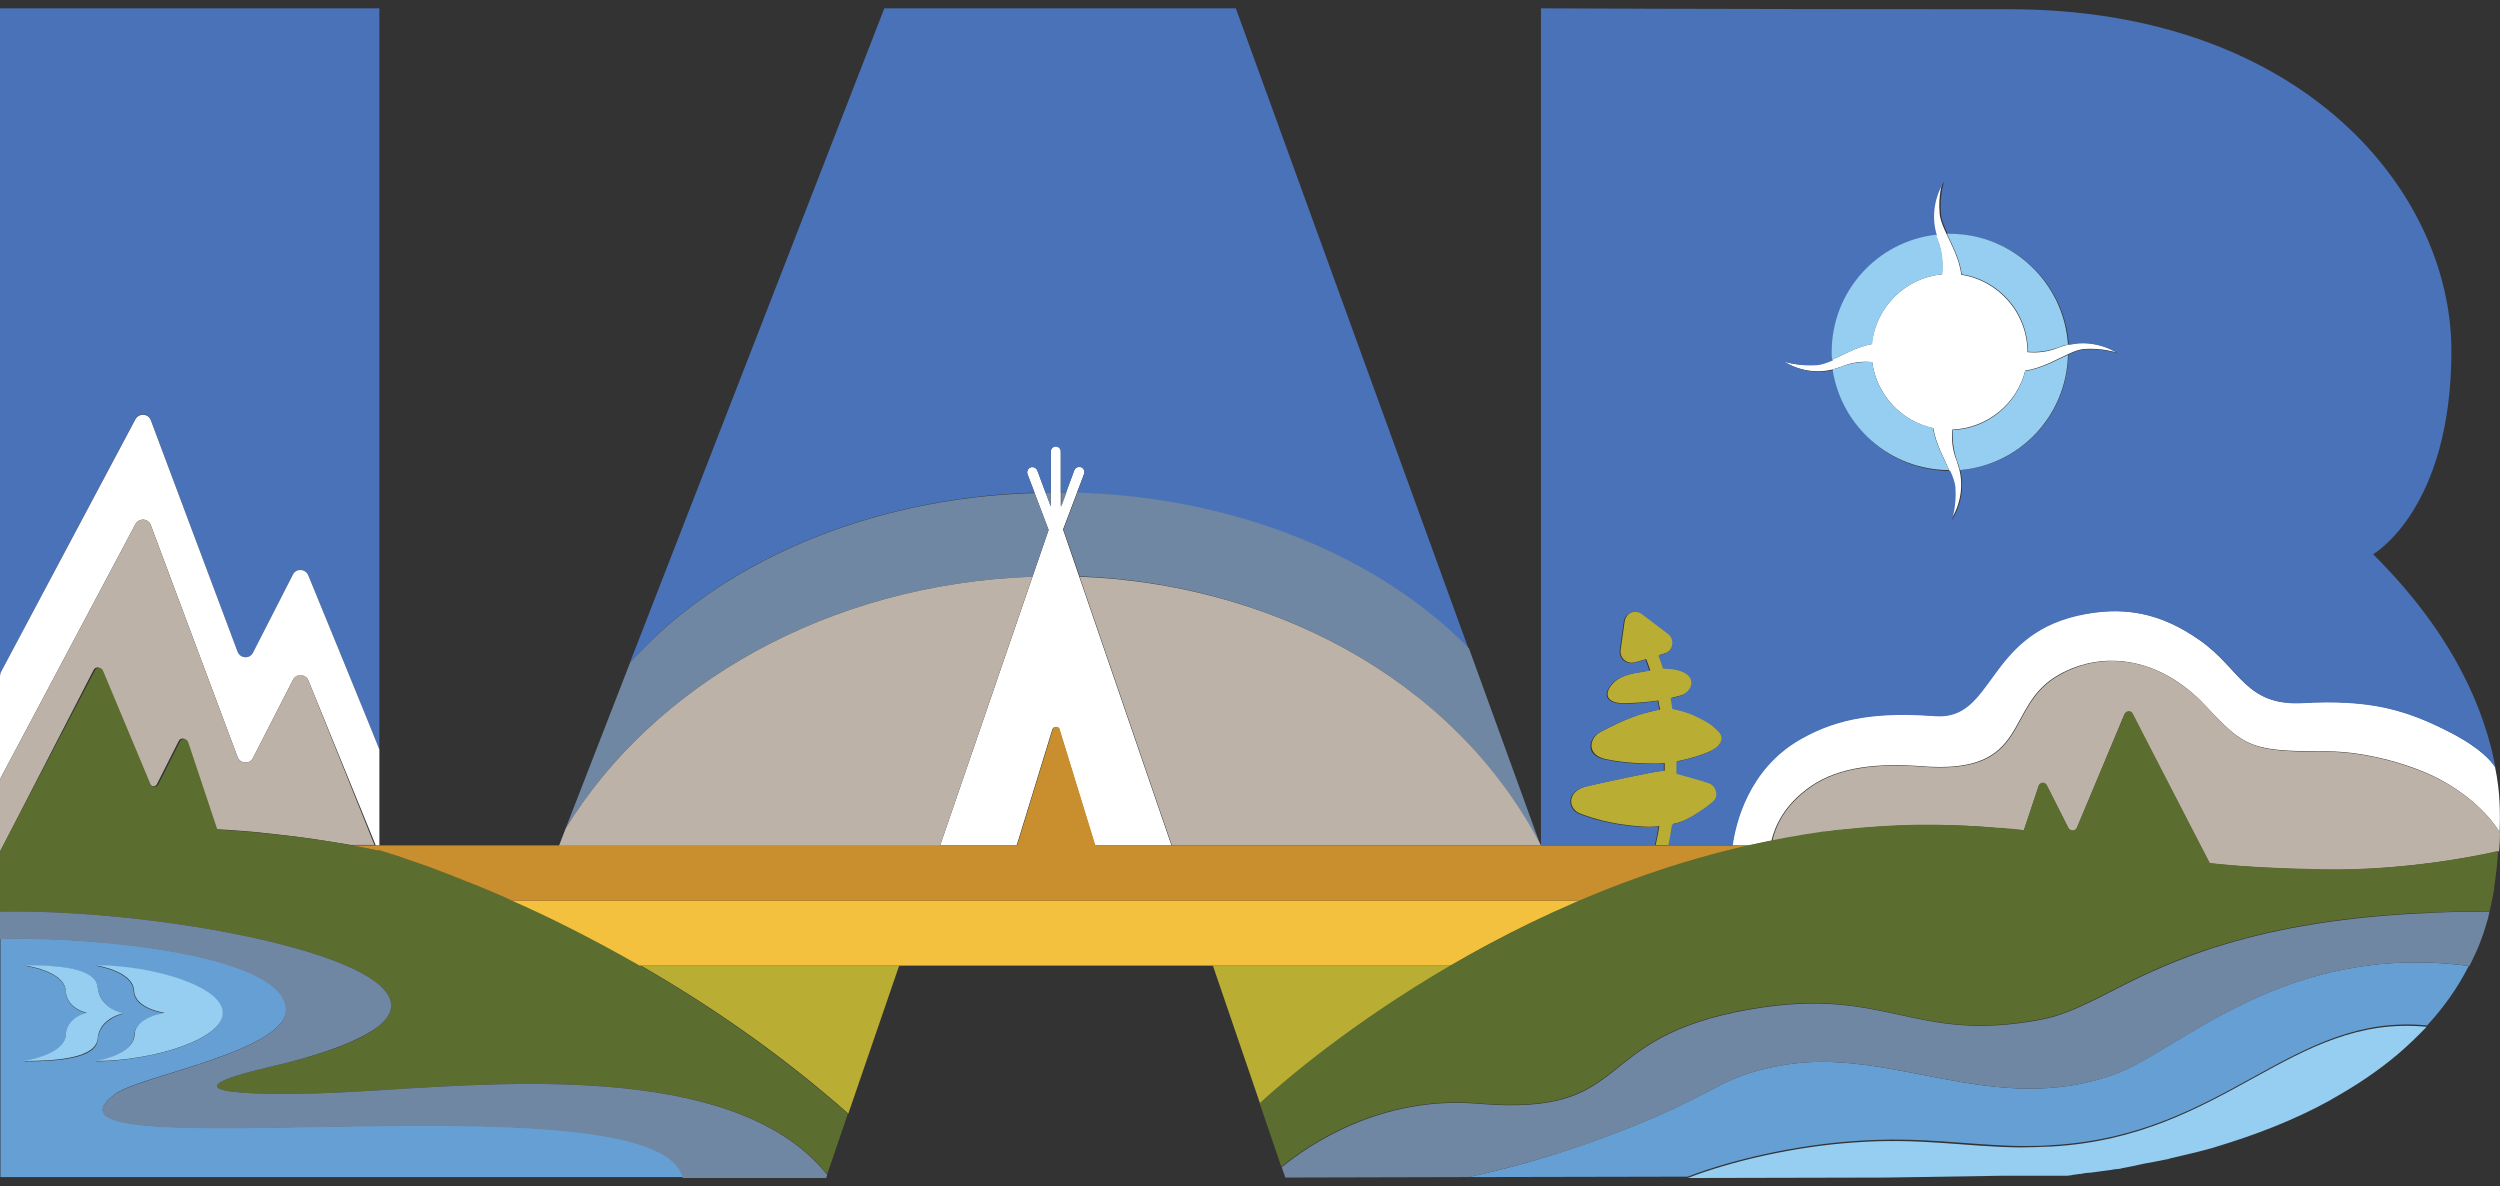
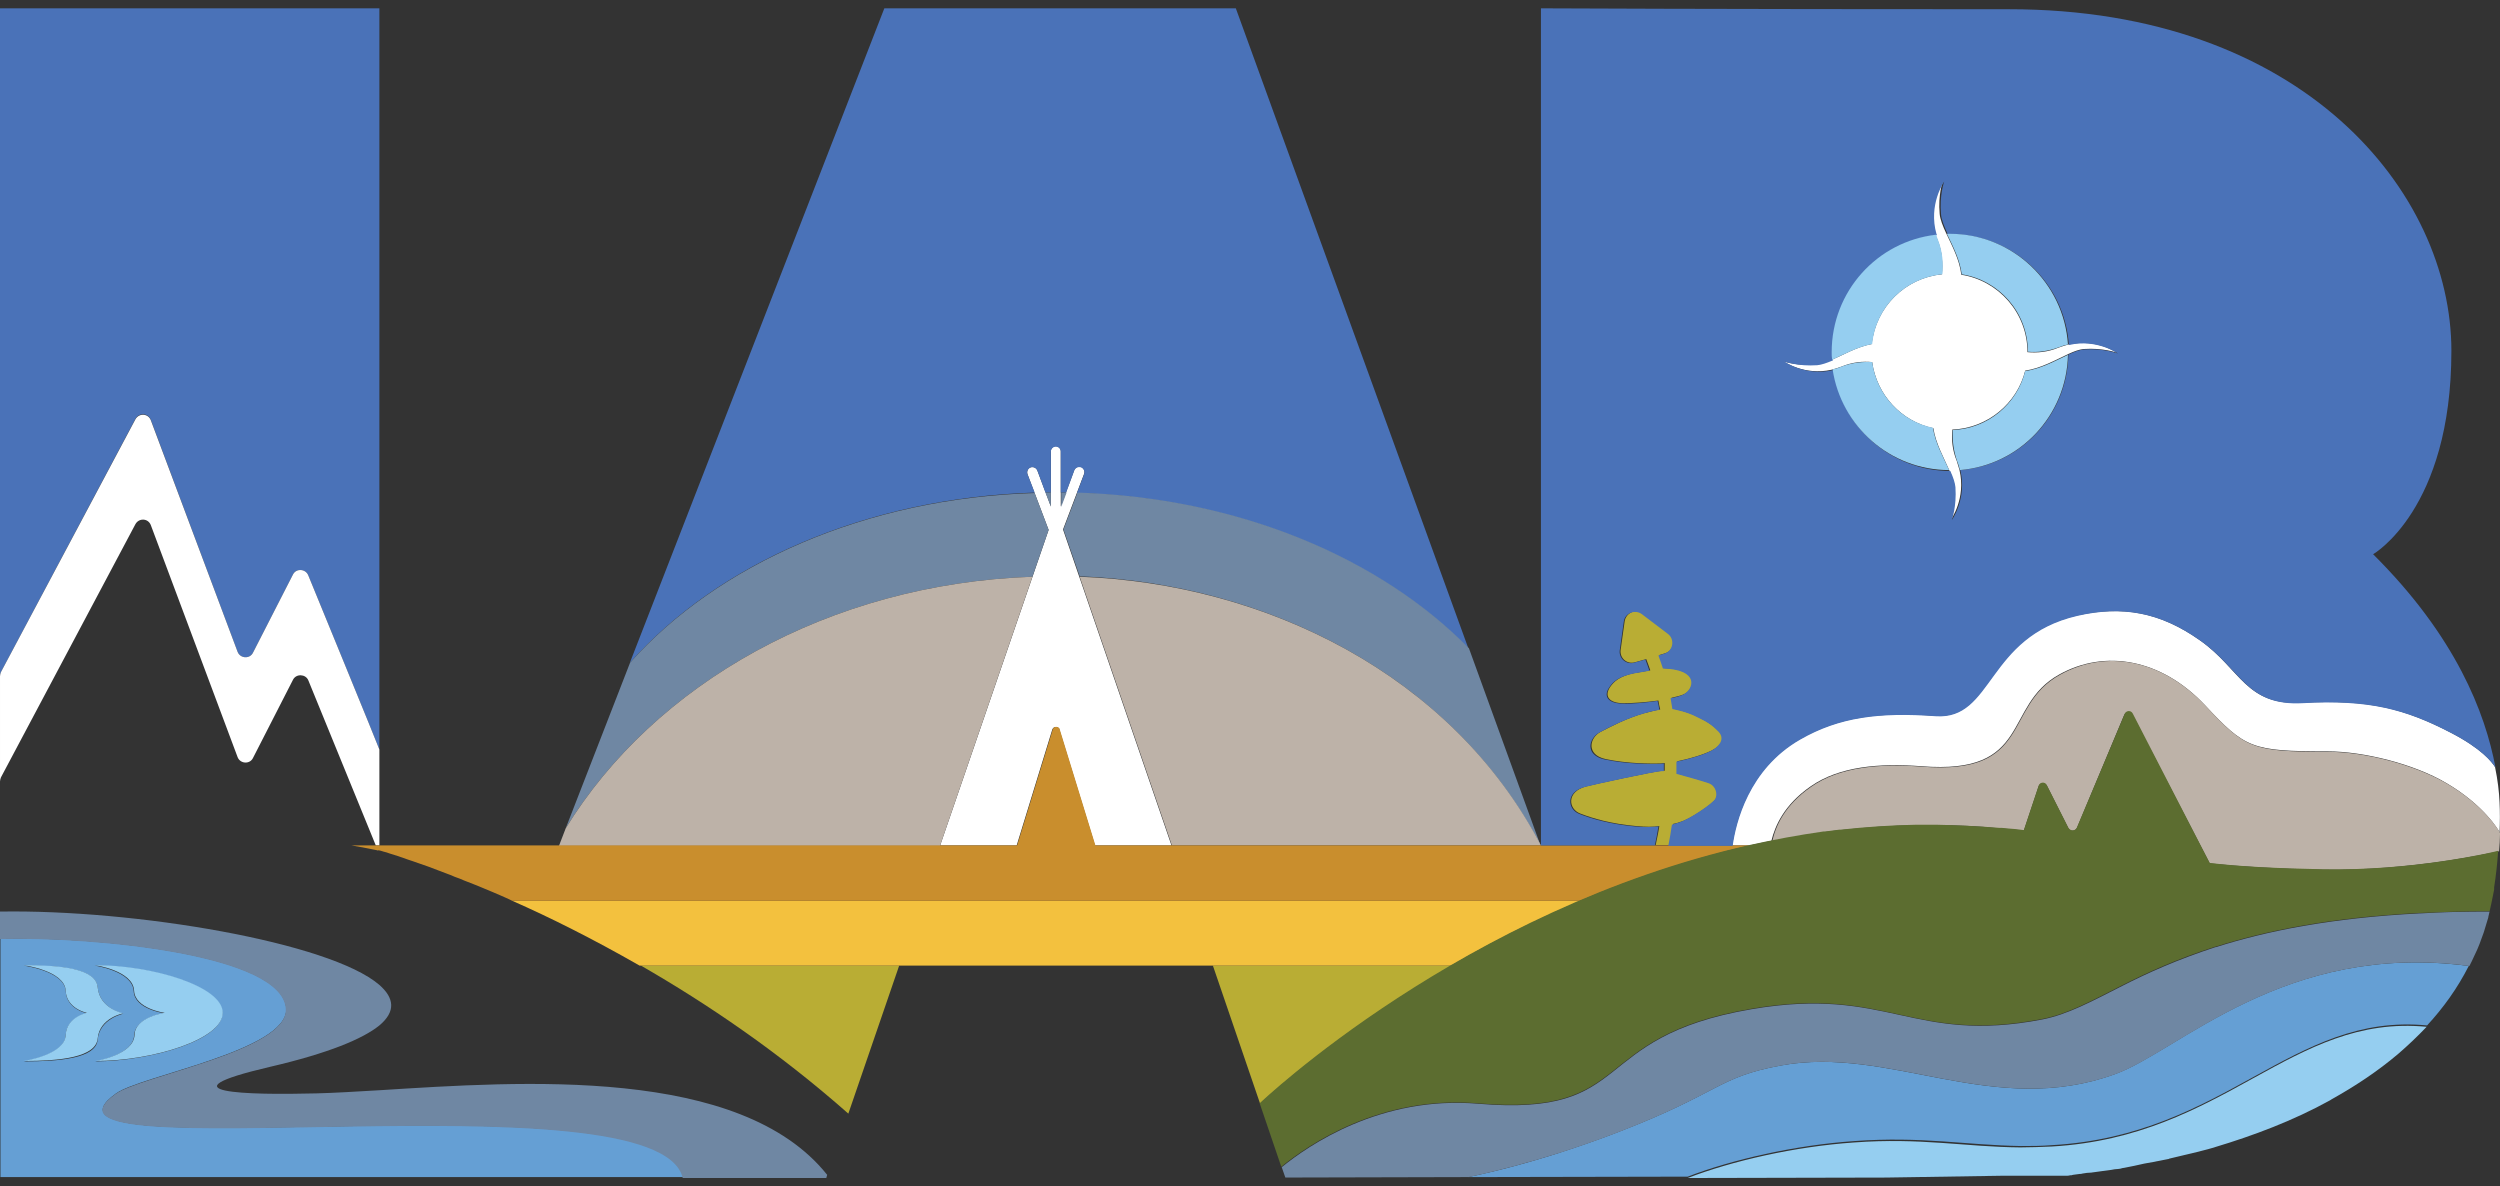
<svg xmlns="http://www.w3.org/2000/svg" viewBox="0 0 555.5 263.6">
  <rect x="0" y="0" width="555.5" height="263.6" fill="#333333" stroke="none" />
  <path d="m0 1.85v148.4c0-.3.1-.6.2-.9l29.9-56.3c.8-1.4 2.8-1.3 3.4.2l19.3 51.6c.6 1.5 2.7 1.6 3.4.2l8.9-17.4c.7-1.4 2.8-1.3 3.4.2 0 0 15.8 38.5 15.8 38.7v-164.7z" fill="#4a72b8" />
  <path d="m25.8 242.95c5.6-4 38.1-9.5 37.8-18.8-.5-12-41.9-16.1-63.5-15.6v53h84.3 67.5c-5.6-23.5-151.5-.5-126.1-18.6zm-20.6-7.1s9.2-1.3 9.4-5.8c.2-4 4.7-4.9 4.7-4.9s-4.5-.9-4.7-4.9c-.2-4.5-9.4-5.7-9.4-5.7 8.2 0 16.1.6 16.5 4.9.5 4.7 5.7 5.8 5.7 5.8s-5.3 1.1-5.7 5.8c-.4 4.1-8.3 4.8-16.5 4.8zm24.6-5.8c.2-4 6.7-4.9 6.7-4.9s-6.6-.9-6.8-4.9c-.2-4.5-8.7-5.7-8.7-5.7 12.8 0 28.4 4.7 28.4 10.6s-15.5 10.6-28.3 10.7c0 0 8.5-1.3 8.7-5.8z" fill="#659fd4" />
  <path d="m49.5 225.05c0-5.9-15.6-10.6-28.4-10.6 0 0 8.5 1.2 8.7 5.7.2 4 6.8 4.9 6.8 4.9s-6.6.9-6.7 4.9c-.2 4.5-8.7 5.8-8.7 5.8 12.7 0 28.3-4.8 28.3-10.7z" fill="#95cef0" />
  <path d="m27.4 225.15s-5.3-1-5.7-5.8c-.4-4.2-8.3-4.9-16.5-4.9 0 0 9.2 1.2 9.4 5.7.2 4 4.7 4.9 4.7 4.9s-4.5.9-4.7 4.9c-.2 4.5-9.4 5.8-9.4 5.8 8.2 0 16.1-.8 16.5-5 .4-4.6 5.7-5.6 5.7-5.6z" fill="#95cef0" />
  <path d="m83.9 188.95h.1c0 .1-.1 0-.1 0z" fill="#fff" />
  <path d="m84.3 187.15v-20.6c0-.2-15.8-38.7-15.8-38.7-.6-1.5-2.7-1.6-3.4-.2l-8.9 17.4c-.7 1.4-2.8 1.3-3.4-.2l-19.3-51.5c-.6-1.5-2.6-1.6-3.4-.2l-29.9 56.2c-.1.3-.2.6-.2.9v23.4c0-.3.1-.6.2-.9l29.9-56.3c.8-1.4 2.8-1.3 3.4.2l19.3 51.6c.6 1.5 2.7 1.6 3.4.2l8.9-17.4c.7-1.4 2.8-1.3 3.4.1l15 36.7h.8z" fill="#fff" />
-   <path d="m68.5 151.15c-.6-1.5-2.7-1.6-3.4-.1l-8.9 17.4c-.7 1.4-2.8 1.3-3.4-.2l-19.3-51.6c-.6-1.5-2.6-1.6-3.4-.2l-29.9 56.3c-.2.3-.2.6-.2.9v15.6l20.8-40.4c.4-.8 1.5-.7 1.8.1l10.5 25.1c.3.8 1.5.9 1.8.1l4.8-9.5c.4-.8 1.5-.7 1.8.1l6.5 19.5c3.9.2 8 .5 12.3 1 2.9.3 5.8.7 8.9 1.1 2.5.4 5 .8 7.6 1.2.4.1.8.1 1.1.2h5.3z" fill="#bdb2a8" />
  <path d="m233.8 162.15c.2-.7 1.1-.8 1.5-.3.1.1.1.2.1.3l7.9 25.7h.5 16.5l-24.1-70.2 4.7-12.4c.2-.6-.1-1.2-.7-1.5-.6-.2-1.2.1-1.5.7l-3 8.1v-12.3c0-.6-.5-1.1-1.1-1.1s-1.1.5-1.1 1.1v12.3l-3-8c-.2-.6-.9-.9-1.5-.7s-.9.9-.7 1.5l4.7 12.4-24.1 70.1h17z" fill="#fff" />
  <path d="m229.9 109.45-1.6-4.1c-.2-.6.1-1.2.7-1.5.6-.2 1.2.1 1.5.7l1.8 4.9h1.2v-9.1c0-.6.5-1.1 1.1-1.1s1.1.5 1.1 1.1v9.1h1.2l1.8-4.9c.2-.6.9-.9 1.5-.7s.9.9.7 1.5l-1.6 4.2c35.8 1.1 67.3 14.5 87 34.6l-51.7-142.3h-78.1l-56.5 145.3v.1c19.4-21.9 52.3-36.6 89.9-37.8z" fill="#4a72b8" />
  <path d="m233.5 109.45c-.4 0-.8 0-1.2 0l1.2 3.1z" fill="#6f87a3" />
  <path d="m237 109.45c-.4 0-.8 0-1.2 0v3.2z" fill="#6f87a3" />
  <path d="m229.4 128.15 3.6-10.4-3.1-8.2c-37.6 1.1-70.5 15.9-89.9 37.7l-14.3 36.8c19.7-32.1 58.5-54.3 103.7-55.9z" fill="#6f87a3" />
  <path d="m208.9 187.85 20.5-59.7c-45.2 1.6-84 23.8-103.7 55.9l-1.5 3.9h84.7z" fill="#bdb2a8" />
  <path d="m322.6 214.55h-53.1l10.5 30.7c.1-.1 16.2-15.4 42.6-30.7z" fill="#b9ad34" />
  <path d="m402.3 174.75c6.4-4.5 15.4-5.2 24.6-4.5 24.8 2 18-13.4 30.7-20.4 10.1-5.6 22.6-3.5 32.3 6.8 9 9.6 10.3 10.3 27.3 10.3 8 0 19.2 2.8 26.3 7 8.6 5 11.8 10.8 11.8 10.8s0 .1.1.2c.1-2.3.1-4.6 0-6.7-.1-2.3-.4-4.9-1-7.8-.7-1.2-3.1-4.2-9.9-7.7-10.2-5.3-18.3-7.4-32.9-6.6-12.7.7-13.7-7.5-22.8-13.9-8.9-6.3-17.3-7.7-27.3-5.5-20.3 4.6-18.6 23.2-31.5 22.3-12.5-.9-21.4.2-30.1 5.2-11.5 6.6-14.3 18.6-15 23.6h3.9c1.6-.4 3.2-.7 4.8-1 .8-3.3 2.8-8 8.7-12.1z" fill="#fff" />
  <path d="m405.6 184.85c1-.1 2.1-.3 3.1-.4h.3c5.5-.6 11.2-1 16.9-1.1h.5 3.2.5c4.7 0 9.4.2 14.1.7h.6c.3 0 .6.1.9.1 1.3.1 2.6.3 4 .4l3.3-9.9c.3-.8 1.4-.8 1.8-.1l4.8 9.5c.4.8 1.5.7 1.9-.1l10.5-25.1c.3-.8 1.4-.9 1.8-.1l17.2 33.1c6.8.7 14.9 1.2 25.1 1.4 19.9.3 37.6-3.8 39.2-4.1 0 0 0 0 0-.1.1-1.2.2-2.5.2-3.7 0-.1 0-.2 0-.3-.1-.1-.1-.2-.1-.2s-3.2-5.8-11.8-10.8c-7.2-4.2-18.3-7-26.3-7-17 0-18.3-.7-27.3-10.3-9.7-10.3-22.1-12.5-32.3-6.8-12.7 7-5.9 22.4-30.7 20.4-9.2-.7-18.2 0-24.6 4.5-5.9 4.1-7.9 8.8-8.6 12.1 3.8-.8 7.6-1.4 11.5-1.9.1-.2.2-.2.3-.2z" fill="#bdb2a8" />
  <path d="m449 254.65c2.2 0 4.6 0 7-.2 38.6-2.2 53.2-29.5 83.3-26.6 3.6-3.9 6.7-8.2 9.2-13.1 0 0 0-.1.1-.1-40.9-5.5-64.5 18.9-78.6 24-27.1 9.9-50-6.4-74.3-1.9-14.1 2.6-13.4 6-35.9 14.7-4.6 1.8-9 3.3-13.3 4.7-7.2 2.3-14 4.1-20.3 5.4l48.8-.1c9.9-3.8 23.9-7 37-7.9 15-1.1 24.9.9 37 1.1z" fill="#659fd4" />
  <path d="m444.8 261.25h11.2.3.1.3.2.6.7.1.5.4c.2 0 .5 0 .8-.1.2 0 .4 0 .6-.1.5-.1 1-.1 1.5-.2.2 0 .4 0 .7-.1.6-.1 1.2-.2 1.9-.2.2 0 .4-.1.7-.1 1.2-.2 2.4-.3 3.7-.5.5-.1 1-.2 1.5-.2.3 0 .7-.1 1-.2.5-.1 1.1-.2 1.6-.3.3-.1.7-.1 1-.2s.6-.1.9-.2l.9-.2c.3-.1.6-.1 1-.2.5-.1 1.1-.2 1.7-.3.3-.1.6-.1 1-.2.7-.1 1.3-.3 2-.4.1 0 .2 0 .3-.1.7-.2 1.4-.3 2.1-.5s1.4-.3 2.1-.5c.6-.1 1.1-.3 1.7-.4.9-.2 1.8-.5 2.7-.7.6-.2 1.2-.3 1.7-.5 8.3-2.5 17.2-5.8 25.5-10.4.1-.1.2-.1.3-.2 5.2-2.9 10.2-6.2 14.8-10.1 2.2-1.9 4.3-3.9 6.3-6-30.1-2.9-44.7 24.4-83.3 26.6-2.4.1-4.8.2-7 .2-12.1-.1-22.1-2.2-36.9-1.1-13.2.9-27.1 4.1-37 7.9l44.1-.1z" fill="#95cef0" />
  <path d="m373.3 182.65c2.3-.6 7.4-4.1 8-5.2s.2-3-1.4-3.5c-1.4-.5-6.1-1.8-7.2-2.1 0-.9 0-1.8 0-2.7 2.4-.5 6.2-1.5 8.2-2.7 1.8-1.1 2.7-2.7.9-4.2-1.2-1-2-1.7-4.5-3-2.3-1.1-4.6-1.6-5.5-1.8-.1-.8-.3-1.6-.4-2.4 1.2-.3 2.2-.5 2.8-.8 2.4-1.1 3.7-5.6-4.5-5.8-.3-1-.7-2-1-2.9l1.3-.4c2-.6 2.4-3.1.8-4.4l-5.8-4.4c-1.5-1.2-3.7-.2-4 1.7l-.9 6.4c-.2 1.8 1.4 3.2 3.2 2.7l2.5-.7c.3.8.6 1.6.9 2.5l-3.5.6c-3.4.7-4.6 1.9-5.5 3.2-1.3 2.1 0 3.5 3.1 3.5 1.8 0 4.9-.2 7.7-.6.1.6.2 1.3.4 2-.8.1-1.8.4-3.5.8-3.9 1.1-7.5 3-9.8 4.2-2.4 1.3-3.2 5 1.1 6 5.2 1.1 10.4 1 11.4 1 .6 0 1.1 0 1.8-.1v1.7c-.2 0-.3 0-.5 0-1.7.1-15.1 3-17 3.5-4.4 1.2-3.9 5-1.3 6 2.8 1.1 6.9 2.3 12.5 2.8 2.1.2 3.8.2 5.1 0-.2 1.4-.5 2.7-.8 4.2h3.1c.3-1.6.6-3.2.8-4.7.7-.1 1.2-.3 1.5-.4z" fill="#b9ad34" />
  <path d="m459.6 76.55c-.7.2-1.4.4-2.2.7-2.4 1-4.8 1.2-6.9 1 0-8.7-6.4-15.9-14.7-17.2-.4-3.4-2.1-6.5-3.4-9.3-.7-1.5-1.3-3-1.4-4.2-.4-4.3.7-7.3.7-7.3s-3.6 5.1-1.7 11.7c.1.4.3.9.5 1.3 1.1 2.7 1.2 5.4 1 7.7-8.2.8-14.7 7.3-15.6 15.5-3.3.6-6.5 2.5-9.1 3.6-1.2.5-2.3.9-3.3 1-4.3.3-7.3-.8-7.3-.8s4.7 3.3 10.8 1.9c.7-.2 1.4-.4 2.2-.7 2.4-1 4.7-1.2 6.8-1 1 7.3 6.5 13.2 13.6 14.7.5 3.4 2.4 6.7 3.6 9.5.6 1.3 1 2.5 1.1 3.5.3 4.3-.8 7.3-.8 7.3s3.4-4.7 1.9-11c-.2-.7-.4-1.3-.6-2-1-2.4-1.2-4.8-1-7 7.8-.3 14.4-5.8 16.2-13.1 3.5-.5 6.8-2.4 9.6-3.7 1.3-.6 2.4-1 3.4-1.1 4.3-.3 7.3.8 7.3.8s-4.5-3.2-10.7-1.8z" fill="#fff" />
  <path d="m171.5 214.55h-12.6-16.5c14.6 8.4 30.6 19.2 46.1 32.9l11.3-32.9z" fill="#b9ad34" />
-   <path d="m142.3 214.55c-10.4-6-20-10.7-28.4-14.4l-.6-.3c-2.6-1.2-5.1-2.2-7.5-3.2-1.2-.5-2.4-1-3.5-1.4-.3-.1-.7-.3-1.1-.4-.7-.3-1.3-.5-2-.8-2.8-1.1-5.3-2-7.4-2.7-.3-.1-.6-.2-.9-.3-1.7-.6-3.1-1-4.2-1.4-.5-.2-.9-.3-1.3-.4-.6-.2-1-.3-1.1-.3s-.2 0-.2 0h-.1c-.8-.2-1.7-.3-2.5-.5-1.1-.2-2.2-.4-3.3-.6-.4-.1-.8-.1-1.1-.2-2.6-.5-5.1-.9-7.6-1.2-3.1-.5-6-.8-8.9-1.1-4.3-.5-8.5-.8-12.3-1l-6.5-19.5c-.3-.8-1.5-.8-1.8-.1l-4.8 9.5c-.4.8-1.5.7-1.8-.1l-10.5-25.1c-.3-.8-1.4-.9-1.8-.1l-21.1 40.2v13.4c29.9-.5 73.3 6.8 84.3 16.3 3.3 2.8 3.7 5.9 0 9-3.6 3.1-11.3 6.2-24.3 9.2-24.8 5.8-5.1 6.3 10.3 5.9 4.1-.1 8.8-.4 14-.7 31.8-2 80.2-5.4 99.5 18.7l4.6-13.5c-15.5-13.6-31.5-24.5-46.1-32.9z" fill="#5c6d30" />
  <path d="m84.3 242.25c-5.2.3-9.9.6-14 .7-15.4.4-35.1-.1-10.3-5.9 12.9-3 20.6-6.2 24.3-9.2 3.7-3.1 3.3-6.1 0-9-11-9.5-54.4-16.8-84.3-16.3v6.1c21.6-.5 63 3.6 63.5 15.6.4 9.2-32.2 14.8-37.8 18.8-25.3 18.1 120.5-4.9 126 18.7h31.9l.2-.7c-19.3-24.2-67.8-20.8-99.5-18.8z" fill="#6f87a3" />
  <path d="m113.8 200.15c8.4 3.7 18 8.5 28.3 14.4h180.4c8.5-5 18.2-9.9 28.7-14.4z" fill="#f3c13e" />
  <path d="m342.3 187.85-15.9-43.8c-19.7-20.1-51.2-33.5-87-34.6l-3.1 8.2 3.6 10.4c41.2 1.6 82.7 21.8 102.4 59.8z" fill="#6f87a3" />
  <path d="m239.9 128.15 20.5 59.7h82c-19.8-38-61.3-58.2-102.5-59.7z" fill="#bdb2a8" />
  <path d="m342.5 187.85h-82.1-16.5-.5l-7.9-25.7c0-.1-.1-.2-.1-.3-.4-.5-1.3-.5-1.5.3l-7.9 25.7h-17-130.9l3.3.6c.8.2 1.7.3 2.5.5h.1.2c.1 0 .5.1 1.1.3.4.1.8.2 1.3.4 1.1.3 2.5.8 4.2 1.4.3.1.6.2.9.3 2.1.7 4.6 1.6 7.4 2.7.6.2 1.3.5 2 .8.4.1.7.3 1.1.4 1.1.5 2.3.9 3.5 1.4 2.4 1 4.9 2 7.5 3.2l.6.3h237.3c11.6-4.9 24.2-9.2 37.7-12.3z" fill="#c98e2d" />
  <path d="m527.3 123.15s17.4-9.9 17.4-45.2c0-35.2-32.9-75.9-98.3-75.9s-104-.2-104-.2v186h25.3c.3-1.4.6-2.8.8-4.2-1.4.1-3.1.2-5.1 0-5.6-.5-9.7-1.7-12.5-2.8-2.6-1-3.1-4.9 1.3-6 1.9-.5 15.2-3.4 17-3.5h.5c0-.6 0-1.2 0-1.7-.7.1-1.2.1-1.8.1-1 0-6.2.1-11.4-1-4.4-1-3.5-4.7-1.1-6s6-3.1 9.8-4.2c1.7-.5 2.7-.7 3.5-.8-.1-.7-.2-1.3-.4-2-2.8.4-5.9.7-7.7.6-3.1 0-4.4-1.5-3.1-3.5.9-1.4 2.1-2.5 5.5-3.2l3.5-.6c-.3-.9-.6-1.7-.9-2.5l-2.5.7c-1.7.5-3.4-.9-3.2-2.7l.9-6.4c.2-1.9 2.5-2.8 4-1.7l5.8 4.4c1.6 1.2 1.2 3.8-.8 4.4l-1.3.4c.3.9.7 1.9 1 2.9 8.2.2 6.9 4.6 4.5 5.8-.6.3-1.6.6-2.8.8.1.8.3 1.6.4 2.4.9.2 3.2.6 5.5 1.8 2.6 1.2 3.4 1.9 4.5 3 1.7 1.5.8 3.1-.9 4.2-1.9 1.2-5.8 2.2-8.2 2.7v2.7c1.1.3 5.8 1.6 7.2 2.1 1.6.6 2 2.5 1.4 3.5s-5.7 4.5-8 5.2c-.4.1-.9.3-1.6.5-.2 1.5-.5 3.1-.8 4.7h14.3c.7-5 3.5-17 15-23.6 8.7-5 17.6-6.1 30.1-5.2 12.9.9 11.2-17.6 31.5-22.3 10-2.3 18.4-.8 27.3 5.5 9.1 6.4 10.2 14.6 22.8 13.9 14.6-.8 22.7 1.3 32.9 6.6 6.8 3.5 9.1 6.5 9.9 7.7-2.3-12.2-8.8-29.1-27.2-47.4zm-64.2-45.5c-1 .1-2.2.5-3.4 1.1 0 0-.1 0-.1.1-.3 13.5-10.7 24.5-24 25.6v.1c1.5 6.2-1.9 11-1.9 11s1.1-3 .8-7.3c-.1-1-.5-2.2-1.1-3.5v-.1c-13.2 0-24.1-9.7-25.9-22.4-.1 0-.1 0-.2 0-6.1 1.4-10.8-1.9-10.8-1.9s3 1.1 7.3.8c1-.1 2.1-.5 3.3-1 .1 0 .1-.1.2-.1 0-.5-.1-1.1-.1-1.7 0-13.5 10.1-24.6 23.2-26.1 0-.1-.1-.2-.1-.2-1.9-6.6 1.7-11.7 1.7-11.7s-1.1 3-.7 7.3c.1 1.2.7 2.6 1.4 4.2 0 .1.1.2.1.2h.7c13.9 0 25.3 10.9 26.2 24.6h.1c6.1-1.4 10.8 1.9 10.8 1.9s-3.2-1.2-7.5-.9z" fill="#4a72b8" />
  <g fill="#95cef0">
    <path d="m450.6 78.15c2.1.2 4.5-.1 6.9-1 .7-.3 1.4-.5 2-.6-.9-13.7-12.3-24.6-26.2-24.6-.2 0-.4 0-.7 0 1.3 2.7 2.9 5.8 3.3 9 8.3 1.3 14.7 8.5 14.7 17.2z" />
    <path d="m433.9 95.55c-.1 2.1.1 4.5 1 7 .3.7.4 1.3.6 1.9 13.3-1.1 23.7-12.1 24-25.6-2.8 1.3-6 3.1-9.5 3.6-1.8 7.3-8.3 12.8-16.1 13.1z" />
    <path d="m416 80.45c-2.1-.1-4.4.1-6.8 1-.7.3-1.3.5-2 .6 1.9 12.7 12.8 22.4 25.9 22.4-1.2-2.7-3.1-6-3.6-9.4-7-1.4-12.5-7.3-13.5-14.6z" />
    <path d="m431.6 60.95c.2-2.3.1-5-1-7.7-.1-.4-.3-.7-.4-1.1-13.1 1.5-23.2 12.6-23.2 26.1 0 .6 0 1.1.1 1.7 2.6-1.2 5.7-2.9 8.9-3.5.8-8.3 7.4-14.7 15.6-15.5z" />
  </g>
  <path d="m538 202.95h-.2c-20 1-34.4 4-45.4 7.5h-.1c-8.6 2.8-15.2 5.8-20.7 8.6-6.9 3.5-12.2 6.4-17.9 7.5-28.7 5.5-34.2-7.5-64.5-2.3-36.9 6.3-25.3 24-60.8 21-21.6-1.8-37.6 9.2-43.6 14.1l.8 2.3 39.5-.1h1.2c6.2-1.3 13-3.1 20.3-5.4 4.3-1.4 8.7-2.9 13.3-4.7 22.5-8.7 21.7-12.1 35.9-14.7 24.2-4.5 47.1 11.8 74.3 1.9 14.1-5.1 37.7-29.5 78.6-24 .4-.8.8-1.6 1.2-2.5.8-1.6 1.4-3.3 2-5l1-3.3s0 0 0-.1c.1-.3.2-1 .3-1.2-5.4 0-10.5.1-15.2.4z" fill="#6f87a3" />
  <path d="m516.1 193.15c-10.2-.2-18.3-.6-25.1-1.4l-17.1-33.2c-.4-.8-1.5-.7-1.8.1l-10.6 25.2c-.3.8-1.4.9-1.9.1l-4.8-9.5c-.4-.8-1.5-.7-1.8.1l-3.3 9.9c-1.3-.2-2.6-.3-4-.4-.3 0-.6-.1-.9-.1-.2 0-.4 0-.6 0-4.8-.4-9.5-.6-14.1-.7-.2 0-.3 0-.5 0-1.1 0-2.1 0-3.2 0-.2 0-.3 0-.5 0-5.7.1-11.4.5-16.9 1.1-.1 0-.2 0-.3 0-1 .1-2.1.3-3.1.4-.1 0-.2 0-.4 0-5.6.8-11 1.8-16.4 3-63.6 14.3-108.7 57.2-108.9 57.4l4.8 14.1c6-4.9 22-15.9 43.6-14.1 35.5 3 24-14.7 60.8-21 30.3-5.2 35.8 7.8 64.5 2.3 5.8-1.1 11-4 17.9-7.5 5.5-2.8 12-5.8 20.7-8.6h.1c11-3.5 25.4-6.5 45.4-7.5h.2c4.8-.2 9.9-.4 15.3-.4.3-1.3.6-2.7.9-4.3.1-.3.1-.5.1-.8 0-.1 0-.2 0-.2.4-2.5.7-5.3.9-8.1-1.5.4-19.2 4.5-39 4.1z" fill="#5c6d30" />
</svg>